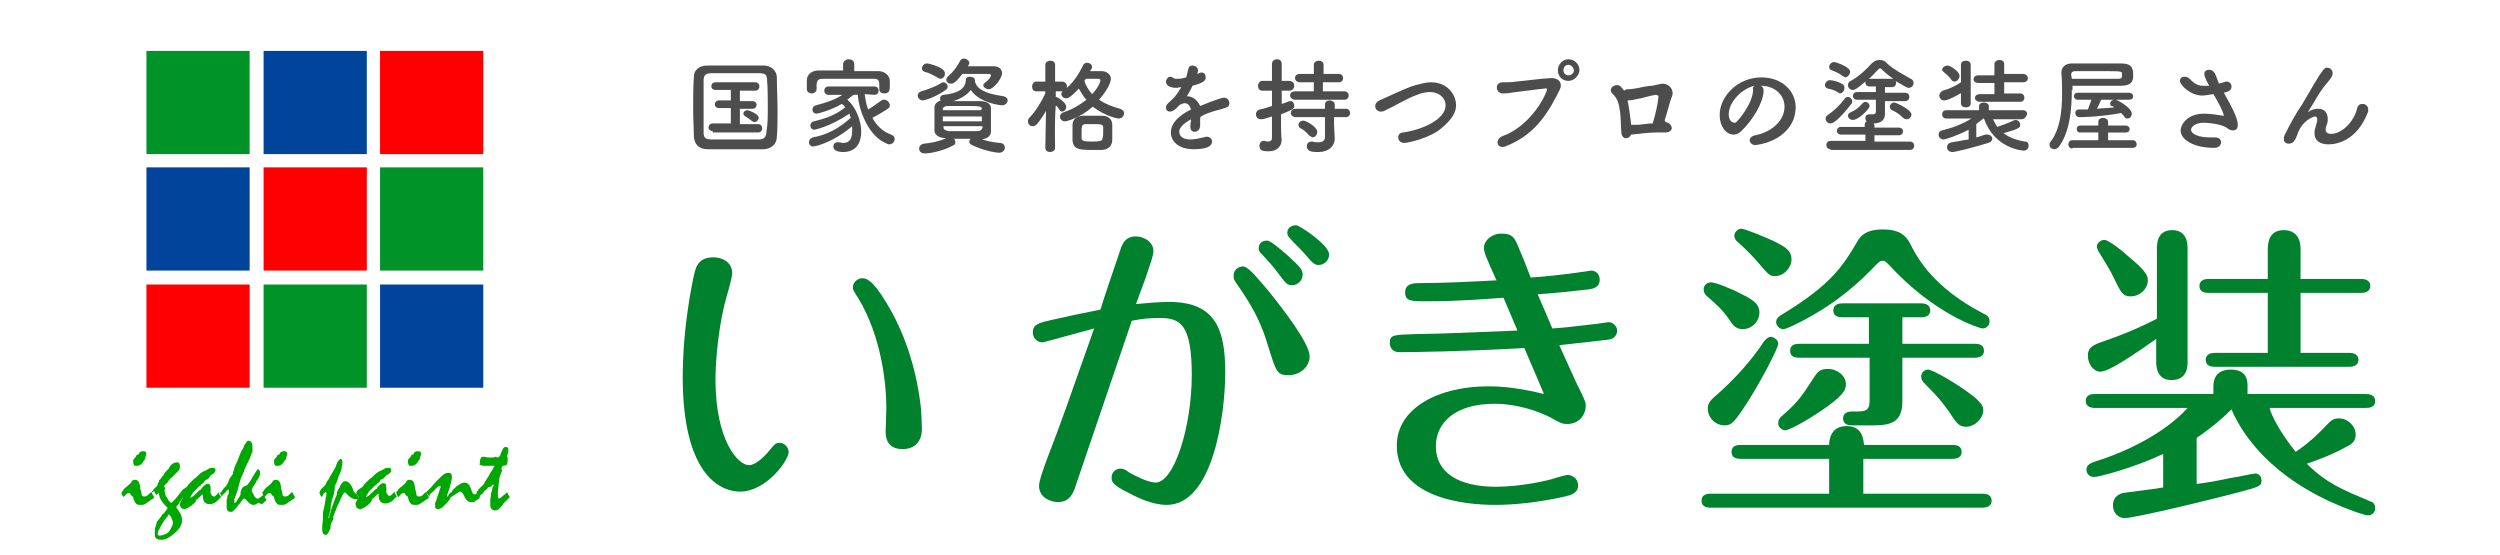
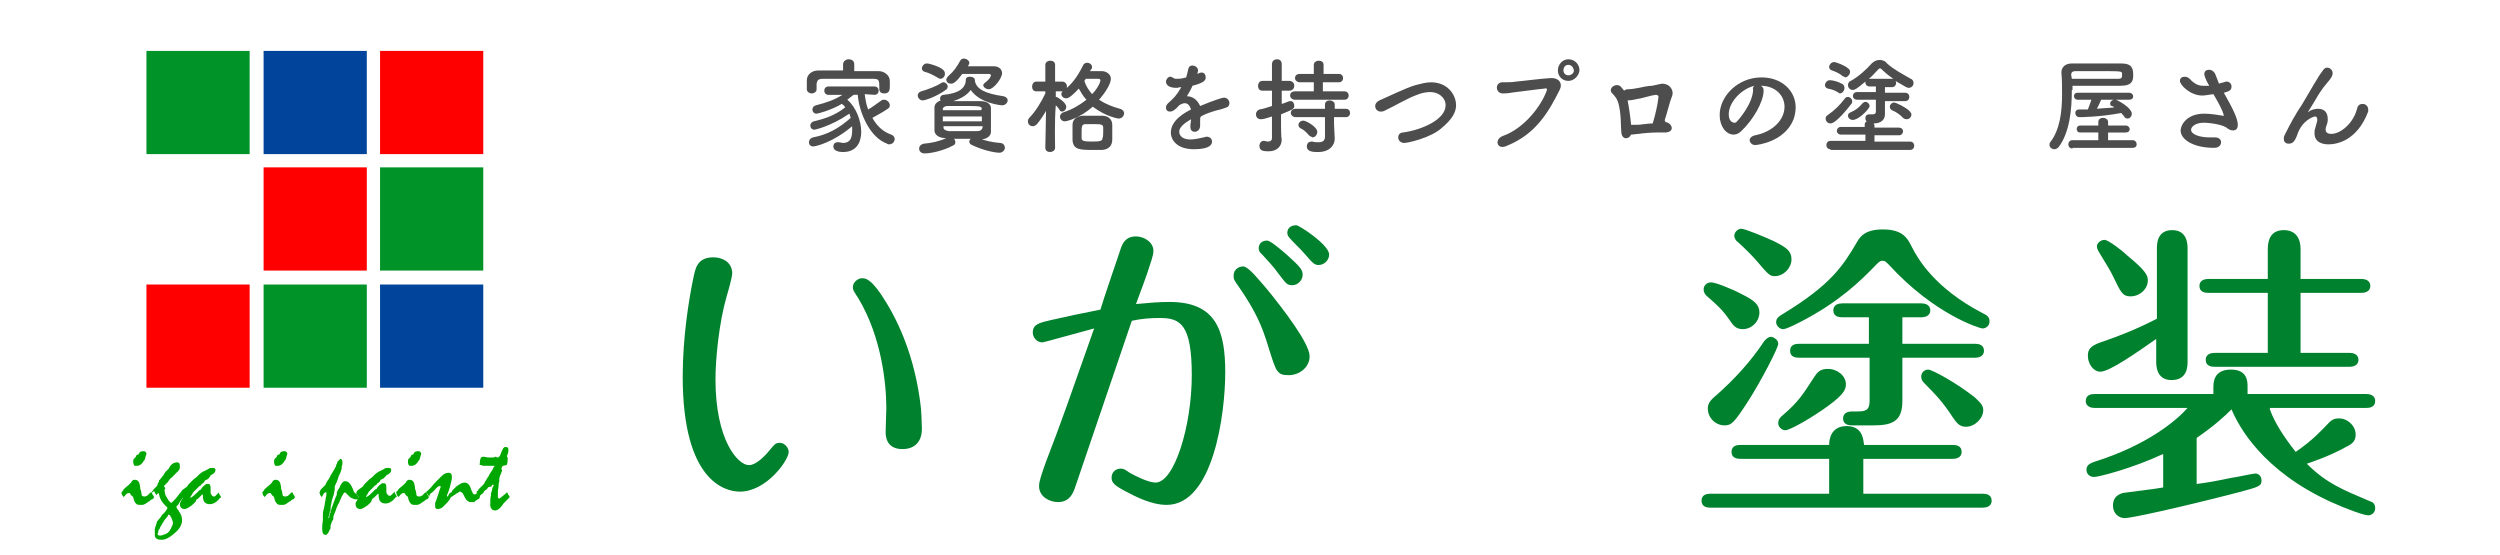
<svg xmlns="http://www.w3.org/2000/svg" id="レイヤー_1" x="0px" y="0px" viewBox="0 0 358.5 79.6" style="enable-background:new 0 0 358.5 79.6;" xml:space="preserve">
  <style type="text/css">	.st0{fill:#009428;}	.st1{fill:#00449B;}	.st2{fill:#FF0000;}	.st3{fill:#00A700;}	.st4{fill:#4D4D4D;}	.st5{fill:#00812D;}</style>
  <g>
    <g>
      <rect x="21" y="7.3" class="st0" width="14.8" height="14.8" />
      <rect x="37.8" y="7.3" class="st1" width="14.8" height="14.8" />
      <rect x="54.5" y="7.3" class="st2" width="14.8" height="14.8" />
-       <rect x="21" y="24" class="st1" width="14.8" height="14.8" />
      <rect x="37.8" y="24" class="st2" width="14.8" height="14.8" />
      <rect x="54.5" y="24" class="st0" width="14.8" height="14.8" />
      <rect x="21" y="40.8" class="st2" width="14.8" height="14.8" />
      <rect x="37.8" y="40.8" class="st0" width="14.8" height="14.8" />
      <rect x="54.5" y="40.8" class="st1" width="14.8" height="14.8" />
    </g>
    <g>
      <g>
        <path class="st3" d="M17.4,70.6C17.5,70.6,17.5,70.6,17.4,70.6l0.1-0.1l0.1-0.1c0,0,0.1-0.1,0.1-0.2c0.1-0.1,0.3-0.3,0.8-0.7    c0.1-0.1,0.2-0.2,0.3-0.3l0.1-0.2c0.1-0.1,0.2-0.2,0.4-0.2c0.5,0,0.7,0.3,0.8,1c0,0.2,0,0.4,0.1,0.5l0.1,0.5v0.1    c0,0.2,0.2,0.3,0.4,0.3c0.2,0,0.4-0.1,0.5-0.2l0.3-0.3c0,0,0.1-0.1,0.2-0.1l0.1,0.1c0,0.1,0.1,0.3,0.2,0.4c0,0.1,0.1,0.1,0.1,0.2    c-0.1,0.2-0.2,0.3-0.3,0.3l-0.2,0.1l-0.2,0.2c0,0-0.1,0-0.2,0.1c-0.4,0.3-0.6,0.4-0.8,0.4h-0.2H20c-0.4,0-0.6-0.2-0.8-0.7    l-0.1-0.4c0-0.1-0.1-0.1-0.2-0.2L18.8,71l-0.2-0.3h-0.1c-0.2,0-0.4,0.1-0.6,0.4l-0.1,0.1c0,0,0,0-0.1,0.1c0-0.1,0-0.1-0.1-0.2    s-0.1-0.2-0.2-0.4C17.5,70.7,17.5,70.6,17.4,70.6z M20.6,64.7c0.2,0,0.3,0.1,0.4,0.3c0,0,0,0.2-0.1,0.4l-0.1,0.4L20.7,66    l-0.1,0.1c-0.1,0.2-0.2,0.3-0.3,0.4l-0.1,0.1c-0.2,0.1-0.4,0.2-0.4,0.2l0,0h-0.2h-0.3c-0.1-0.1-0.2-0.3-0.2-0.6    c0-0.1,0-0.3,0.1-0.4l0.3-0.3v-0.1c0.1-0.1,0.1-0.2,0.2-0.2h0.1l0,0l0.1-0.1C20,64.8,20.2,64.7,20.6,64.7z" />
        <path class="st3" d="M21.7,70.6C21.8,70.6,21.8,70.6,21.7,70.6l0.1-0.1c0,0,0-0.1,0.1-0.1l0.1-0.2l0.2-0.2    c0.1-0.1,0.2-0.2,0.3-0.3l0.2-0.5l0.1-0.1v-0.2c0,0,0.1-0.1,0.2-0.2l0.3-0.4l0.1-0.1l0.3-0.5l0.2-0.2l0.2-0.2l0.1-0.1l0.1-0.2    c0.3-0.5,0.7-0.7,1.1-0.7c0.3,0,0.4,0.2,0.4,0.7c0,0.2-0.1,0.4-0.3,0.6c-0.2,0.2-0.3,0.3-0.3,0.3L25,68.1    c-0.1,0.1-0.2,0.2-0.4,0.4c-0.2,0.1-0.2,0.2-0.3,0.3L24,69.2c-0.1,0.1-0.1,0.1-0.2,0.2c-0.2,0.2-0.3,0.3-0.3,0.3l0.2,0.3    c0,0.1-0.1,0.2-0.1,0.2s0,0.1,0,0.2l0.1,0.5c0,0.1,0.1,0.2,0.2,0.4l0.3,0.5c0.2,0.2,0.3,0.3,0.3,0.3s0.1,0,0.2-0.1    c0,0,0.1-0.1,0.3-0.3c0.1-0.1,0.3-0.3,0.5-0.6l0.4-0.5l0.1,0.1c0,0.1,0.1,0.2,0.2,0.4c0,0.1,0.1,0.1,0.1,0.2    c-0.2,0.2-0.5,0.6-0.7,1c-0.1,0.1-0.1,0.2-0.2,0.2c-0.1,0.1-0.1,0.1-0.1,0.2s0.1,0.2,0.2,0.4c0.1,0.1,0.1,0.1,0.1,0.1l0.1,0.2    l0.2,0.3c0,0,0,0.1,0.1,0.2l0.1,0.5c0,0.1,0,0.1,0,0.1v0.1v0.2c-0.1,0.6-0.4,1.1-1.1,1.7s-1.3,0.9-1.8,0.9c-0.7,0-1-0.2-1-0.7    v-0.5v-0.4l0.1-0.3l0.1-0.3l0.1-0.4l0.5-0.6l0.2-0.3c0-0.1,0.1-0.1,0.2-0.2c0.3-0.3,0.5-0.6,0.6-0.8c0-0.1,0-0.2-0.2-0.3    c-0.6-0.6-0.9-1.1-1-1.7c0-0.1,0-0.1-0.1-0.2l0,0l0,0c0,0-0.1,0.1-0.2,0.2c0,0,0,0-0.1,0.1c0-0.1,0-0.1-0.1-0.2s-0.1-0.2-0.2-0.4    C21.8,70.7,21.8,70.6,21.7,70.6z M24.2,73.8c-0.1,0-0.1,0.1-0.2,0.3c0,0-0.2,0.2-0.5,0.6c0,0.1-0.2,0.3-0.4,0.7    c-0.1,0.1-0.1,0.2-0.2,0.4c-0.1,0.1-0.1,0.2-0.2,0.3v0.2l-0.1,0.2l0,0c0,0.2,0.1,0.3,0.3,0.3c0.1,0,0.3,0,0.5-0.1l0.3-0.1    l0.2-0.1c0.2-0.1,0.4-0.3,0.6-0.7c0.2-0.4,0.3-0.6,0.3-0.8c0-0.2-0.1-0.4-0.2-0.7C24.4,73.9,24.3,73.8,24.2,73.8z" />
        <path class="st3" d="M25.9,70.6l0.1-0.1l0.1-0.2l0.7-0.5c0,0,0.1-0.1,0.2-0.3c0.1-0.1,0.2-0.2,0.2-0.2l0.1-0.1    c0,0,0.1-0.1,0.2-0.2s0.2-0.2,0.3-0.3c0.3-0.2,0.4-0.3,0.5-0.4l0.3-0.3c0.1-0.1,0.3-0.2,0.4-0.3c0.1-0.1,0.2-0.1,0.2-0.1l0.2-0.1    l0.2-0.1l0.2-0.1c0.2-0.2,0.5-0.2,0.7-0.2c0.3,0,0.4,0.1,0.4,0.3c0,0.2-0.1,0.4-0.4,0.6l-0.2,0.1c0,0-0.1,0-0.1,0.1L30,68.5    c0,0-0.1,0.1-0.2,0.2l-0.2,0.1l-0.2,0.1c0,0-0.1,0.1-0.1,0.2c-0.1,0.1-0.2,0.2-0.2,0.2c-0.1,0.1-0.2,0.1-0.2,0.1l-0.1,0.2    c0,0-0.1,0.1-0.2,0.1c-0.1,0.1-0.2,0.2-0.4,0.4c-0.1,0.1-0.2,0.2-0.4,0.4c-0.1,0.1-0.2,0.2-0.2,0.3l-0.2,0.3l-0.1,0.2v0.1l0,0    c0.4-0.2,0.7-0.5,1-0.8c0.2-0.2,0.3-0.3,0.3-0.3l0.2-0.1l0,0l0.2-0.3c0.1-0.1,0.2-0.2,0.3-0.3l0.3-0.2c0.1,0,0.2,0,0.3,0    c0.2,0,0.3,0.2,0.3,0.6v0.6c0,0.1,0,0.2,0.1,0.3c0.1,0.2,0.2,0.3,0.4,0.3c0.1,0,0.1,0,0.2-0.1l0.3-0.3l0.1-0.1c0,0,0,0,0-0.1    l0.1,0.1c0,0.1,0.1,0.3,0.2,0.4c0,0.1,0.1,0.1,0.1,0.2c-0.1,0.1-0.3,0.2-0.4,0.4c-0.4,0.4-0.8,0.6-1.2,0.6c-0.7,0-1-0.4-1-1.1    c0-0.2,0-0.3-0.1-0.3c0,0-0.1,0.1-0.2,0.2s-0.2,0.2-0.3,0.3c-0.1,0.1-0.2,0.2-0.3,0.2L28,72c-0.3,0.3-0.5,0.5-0.7,0.6L27,72.8    c-0.2,0.1-0.4,0.2-0.5,0.2c-0.5,0-0.7-0.3-0.7-0.7c0-0.2,0.1-0.3,0.2-0.5v-0.1l0.2-0.2c0,0,0,0,0-0.1v-0.1c0-0.1,0-0.1-0.1-0.2    C26,71,26,70.9,26,70.8C26,70.7,25.9,70.6,25.9,70.6L25.9,70.6L25.9,70.6z" />
-         <path class="st3" d="M31.7,70.6c0,0,0.1-0.1,0.1-0.2c0.1-0.1,0.2-0.2,0.3-0.4c0.3-0.2,0.5-0.6,0.7-1v-0.1l0.1-0.2l0.1-0.2    l0.1-0.1c0.1-0.1,0.1-0.2,0.2-0.3c0.1-0.1,0.1-0.2,0.1-0.3v-0.1l0.1-0.2l0.1-0.3v-0.1c0,0,0.1-0.2,0.2-0.5c0,0,0.1-0.2,0.2-0.4    l0.2-0.5c0.2-0.6,0.4-0.9,0.4-1c0.1-0.2,0.2-0.3,0.2-0.3L35,64c0-0.1,0.1-0.3,0.3-0.5c0-0.1,0.1-0.1,0.1-0.2    c0.1-0.1,0.2-0.1,0.2-0.1c0.4,0,0.6,0.3,0.6,0.9c0,0.1,0,0.2,0,0.4v0.2c0,0.1,0,0.2-0.1,0.3l-0.2,0.5l-0.1,0.3L35.7,66    c-0.1,0.2-0.2,0.4-0.3,0.6s-0.2,0.4-0.3,0.7C35,67.4,35,67.5,35,67.6l-0.1,0.2c-0.2,0.4-0.4,0.8-0.5,1.3    c-0.1,0.2-0.1,0.4-0.2,0.7c0,0.1-0.1,0.2-0.1,0.4L34,70.5c0,0.1-0.1,0.2-0.1,0.3l-0.1,0.3l-0.2,0.5v0.3V72c0,0.1,0,0.1,0.1,0.1    s0.2-0.1,0.2-0.2l0.2-0.3c0-0.1,0.1-0.2,0.2-0.3c0.1-0.2,0.2-0.3,0.2-0.5v-0.2c0.1-0.5,0.3-0.8,0.6-0.9l0.3-0.1    c0,0,0.2-0.2,0.4-0.5l0.2-0.3c0-0.1,0.1-0.1,0.1-0.2l0.3-0.5c0.3-0.5,0.5-0.8,0.6-0.8c0.2,0,0.3,0.2,0.3,0.6    c0,0.2-0.1,0.4-0.2,0.6L37,68.7l-0.1,0.1c-0.1,0.1-0.2,0.3-0.2,0.4l-0.2,0.3c-0.3,0.4-0.4,0.7-0.4,0.9c0,0,0,0.1,0.1,0.2l0.1,0.2    l0.1,0.2l0.1,0.2c0,0,0.1,0.1,0.2,0.2c0.1,0.1,0.2,0.1,0.3,0.1s0.1,0,0.2-0.1l0.4-0.3c0,0,0.1-0.1,0.2-0.1l0.1,0.1    c0,0.1,0.1,0.3,0.2,0.4c0,0.1,0.1,0.1,0.1,0.2c-0.1,0.1-0.2,0.2-0.2,0.2L37.9,72l-0.3,0.3L37,72.1c-0.2,0.2-0.4,0.3-0.7,0.3    c-0.2,0-0.4-0.1-0.6-0.3c-0.1-0.1-0.3-0.3-0.5-0.5c-0.1-0.1-0.1-0.1-0.2-0.1c-0.1,0-0.2,0.1-0.4,0.4c-0.1,0.1-0.1,0.2-0.2,0.3    c-0.1,0.1-0.2,0.2-0.2,0.2L34,72.7L33.7,73l-0.2,0.2c-0.1,0.2-0.3,0.2-0.4,0.2c-0.4,0-0.6-0.2-0.6-0.7c0-0.2,0-0.3,0-0.4v-0.2    v-0.3v-0.1c0-0.1,0.1-0.2,0.1-0.3v-0.1c0-0.1,0-0.2,0.1-0.3l0.1-0.2c0-0.1,0-0.2,0-0.3v-0.1v-0.1c0-0.1,0-0.1-0.1-0.1    c0,0-0.1,0.1-0.2,0.2c-0.1,0.1-0.2,0.3-0.5,0.5L31.9,71v0.1c0,0,0,0.1-0.1,0.1c0-0.1,0-0.1-0.1-0.2s-0.1-0.2-0.2-0.4    C31.7,70.7,31.7,70.6,31.7,70.6z" />
        <path class="st3" d="M37.6,70.6C37.6,70.6,37.7,70.6,37.6,70.6L37.6,70.6l0.2-0.2c0,0,0.1-0.1,0.1-0.2c0.1-0.1,0.3-0.3,0.8-0.7    c0.1-0.1,0.2-0.2,0.3-0.3l0.1-0.2c0.1-0.1,0.2-0.2,0.4-0.2c0.5,0,0.7,0.3,0.8,1c0,0.2,0,0.4,0.1,0.5l0.1,0.5v0.1    c0,0.2,0.2,0.3,0.4,0.3s0.4-0.1,0.5-0.2l0.3-0.3c0,0,0.1-0.1,0.2-0.1l0.1,0.1c0,0.1,0.1,0.3,0.2,0.4c0,0.1,0.1,0.1,0.1,0.2    c-0.1,0.2-0.2,0.3-0.3,0.3l-0.2,0.1l-0.2,0.2c0,0-0.1,0-0.2,0.1c-0.4,0.3-0.6,0.4-0.8,0.4h-0.2h-0.2c-0.4,0-0.6-0.2-0.8-0.7    l-0.1-0.4c0-0.1-0.1-0.1-0.2-0.2L39,71l-0.2-0.3h-0.1c-0.2,0-0.4,0.1-0.6,0.4L38,71.2c0,0,0,0-0.1,0.1c0-0.1,0-0.1-0.1-0.2    S37.7,70.9,37.6,70.6C37.7,70.7,37.7,70.6,37.6,70.6z M40.8,64.7c0.2,0,0.3,0.1,0.4,0.3c0,0,0,0.2-0.1,0.4L41,65.8L40.9,66    l-0.1,0.1c-0.1,0.2-0.2,0.3-0.3,0.4l-0.1,0.1c-0.2,0.1-0.4,0.2-0.4,0.2l0,0h-0.2h-0.3c-0.1-0.1-0.2-0.3-0.2-0.6    c0-0.1,0-0.3,0.1-0.4l0.3-0.3v-0.1c0.1-0.1,0.1-0.2,0.2-0.2H40l0,0l0.1-0.1C40.2,64.8,40.4,64.7,40.8,64.7z" />
        <path class="st3" d="M45.8,70.6c0.1-0.1,0.1-0.1,0.1-0.2l0.1-0.2l0.2-0.2l0.3-0.3l0.2-0.2l0,0v-0.1c0,0,0.1-0.1,0.1-0.2    c0.1-0.2,0.4-0.5,0.6-1l0.3-0.5c0.2-0.3,0.3-0.5,0.4-0.7c0.1-0.1,0.1-0.2,0.1-0.3l0.1-0.2l0.1-0.3l0.2-0.2    c0.1-0.1,0.2-0.2,0.2-0.2c0.2,0,0.3,0.2,0.3,0.5c0,0.2,0,0.4-0.1,0.6l0,0.3l-0.2,0.6l-0.2,0.4c0,0.1-0.1,0.2-0.1,0.3    c-0.1,0.4-0.2,0.6-0.2,0.6l-0.2,0.4L48,69.8v0.4l-0.1,0.5c0,0,0,0.2-0.1,0.4c-0.1,0.2-0.1,0.4-0.2,0.6l-0.1,0.6    c-0.1,0.3-0.1,0.6-0.1,0.8c-0.1,0.2-0.1,0.3-0.1,0.3l-0.1,0.5l-0.1,0.3l0,0c0,0,0,0,0,0.1c0,0,0.1,0,0.1-0.1    c0.1-0.3,0.1-0.5,0.1-0.5c0-0.1,0.1-0.2,0.1-0.2v-0.1v-0.1c0,0,0-0.1,0.1-0.2c0-0.1,0.1-0.4,0.3-0.9l0.3-0.8c0,0,0-0.1,0.1-0.2    c0.1-0.2,0.1-0.3,0.1-0.4v-0.2l0.1-0.2l0.1-0.2c0,0,0-0.1,0.1-0.1c0-0.1,0.1-0.2,0.1-0.2c0.1-0.2,0.1-0.3,0.1-0.3l0.1-0.1    l0.1-0.2l0.1-0.1c0.2-0.2,0.3-0.2,0.4-0.2c0.5,0,0.9,0.5,1.2,1.4c0.1,0.2,0.2,0.4,0.4,0.4l0.1,0.1c0,0.1,0.1,0.2,0.2,0.4    c0,0.1,0.1,0.1,0.1,0.2c-0.1,0.1-0.2,0.1-0.3,0.1h-0.1h-0.2l-0.3-0.1l-0.2-0.1c-0.1,0-0.3-0.2-0.5-0.4c-0.2-0.2-0.3-0.3-0.4-0.4    l0,0l-0.2,0.1c-0.2,0.3-0.4,0.7-0.6,1.2c-0.1,0.3-0.2,0.4-0.2,0.4l-0.1,0.2L48.2,73c0,0,0,0.1-0.1,0.3l-0.2,0.5    c-0.1,0.2-0.1,0.3-0.1,0.4v0.2c0,0.1-0.1,0.2-0.2,0.4c-0.1,0.3-0.2,0.5-0.2,0.6v0.3c0,0.1-0.1,0.3-0.2,0.4v0.1    c-0.2,0.3-0.3,0.5-0.5,0.5c-0.3,0-0.5-0.2-0.5-0.9c0-0.3,0-0.6,0.1-1.1c0-0.2,0-0.4,0-0.6v-0.2c0-0.2,0-0.5,0.1-0.8l0.1-0.4    l0.1-0.6l0.1-0.6c0-0.2,0.1-0.3,0.1-0.5c0-0.1,0-0.2,0-0.2v-0.1v-0.1h-0.1c-0.1,0-0.2,0.1-0.3,0.2L46.3,71l-0.1,0.2l-0.1,0.1    c0-0.1,0-0.1-0.1-0.2S45.9,70.9,45.8,70.6C45.8,70.7,45.8,70.6,45.8,70.6z" />
        <path class="st3" d="M51.1,70.6L51.1,70.6l0.2-0.3l0.7-0.5c0,0,0.1-0.1,0.2-0.3c0.1-0.1,0.2-0.2,0.2-0.2l0.1-0.1    c0,0,0.1-0.1,0.2-0.2c0.1-0.1,0.2-0.2,0.3-0.3c0.3-0.2,0.4-0.3,0.5-0.4l0.3-0.3c0.1-0.1,0.3-0.2,0.4-0.3c0.1-0.1,0.2-0.1,0.2-0.1    l0.2-0.1l0.2-0.1l0.2-0.1c0.2-0.2,0.5-0.2,0.7-0.2c0.3,0,0.4,0.1,0.4,0.3c0,0.2-0.1,0.4-0.4,0.6l-0.2,0.1c0,0-0.1,0-0.1,0.1    l-0.2,0.2c0,0-0.1,0.1-0.2,0.2l-0.2,0.1l-0.2,0.1c0,0-0.1,0.1-0.1,0.2c-0.1,0.1-0.2,0.2-0.2,0.2c-0.1,0.1-0.2,0.1-0.2,0.1    L54,69.5c0,0-0.1,0.1-0.2,0.1c-0.1,0.1-0.2,0.2-0.4,0.4c-0.1,0.1-0.2,0.2-0.4,0.4c-0.1,0.1-0.2,0.2-0.2,0.3L52.6,71l-0.1,0.2v0.1    l0,0c0.4-0.2,0.7-0.5,1-0.8c0.2-0.2,0.3-0.3,0.3-0.3l0.2-0.1l0,0l0.2-0.3c0.1-0.1,0.2-0.2,0.3-0.3l0.3-0.2c0.1,0,0.2,0,0.3,0    c0.2,0,0.3,0.2,0.3,0.6v0.6c0,0.1,0,0.2,0.1,0.3c0.1,0.2,0.2,0.3,0.4,0.3c0.1,0,0.1,0,0.2-0.1l0.3-0.3l0.1-0.1c0,0,0,0,0-0.1    l0.1,0.1c0,0.1,0.1,0.3,0.2,0.4c0,0.1,0.1,0.1,0.1,0.2c-0.1,0.1-0.3,0.2-0.4,0.4c-0.4,0.4-0.8,0.6-1.2,0.6c-0.7,0-1-0.4-1-1.1    c0-0.2,0-0.3-0.1-0.3c0,0-0.1,0.1-0.2,0.2c-0.1,0.1-0.2,0.2-0.3,0.3c-0.1,0.1-0.2,0.2-0.3,0.2L53.2,72c-0.3,0.3-0.5,0.5-0.7,0.6    l-0.3,0.2C52,72.9,51.8,73,51.7,73c-0.5,0-0.7-0.3-0.7-0.7c0-0.2,0-0.3,0.2-0.5v-0.1l0.2-0.2c0,0,0,0,0-0.1v-0.1    c0-0.1,0-0.1-0.1-0.2s-0.1-0.2-0.2-0.4C51.1,70.7,51.1,70.6,51.1,70.6L51.1,70.6L51.1,70.6z" />
        <path class="st3" d="M56.8,70.6C56.9,70.6,56.9,70.6,56.8,70.6L56.8,70.6c0.1-0.1,0.1-0.2,0.2-0.2c0,0,0.1-0.1,0.1-0.2    c0.1-0.1,0.3-0.3,0.8-0.7c0.1-0.1,0.2-0.2,0.3-0.3l0.1-0.2c0.1-0.1,0.2-0.2,0.4-0.2c0.5,0,0.7,0.3,0.8,1c0,0.2,0,0.4,0.1,0.5    l0.1,0.5v0.1c0,0.2,0.2,0.3,0.4,0.3s0.4-0.1,0.5-0.2l0.3-0.3c0,0,0.1-0.1,0.2-0.1l0.1,0.1c0,0.1,0.1,0.3,0.2,0.4    c0,0.1,0.1,0.1,0.1,0.2c-0.1,0.2-0.2,0.3-0.3,0.3L61,71.7l-0.2,0.2c0,0-0.1,0-0.2,0.1c-0.4,0.3-0.6,0.4-0.8,0.4h-0.2h-0.2    c-0.4,0-0.6-0.2-0.8-0.7l-0.1-0.4c0-0.1-0.1-0.1-0.2-0.2L58.2,71L58,70.7c0,0,0,0-0.1,0c-0.2,0-0.4,0.1-0.6,0.4l-0.1,0.1    c0,0,0,0-0.1,0.1c0-0.1,0-0.1-0.1-0.2S56.9,70.9,56.8,70.6C56.9,70.7,56.9,70.6,56.8,70.6z M60,64.7c0.2,0,0.3,0.1,0.4,0.3    c0,0,0,0.2-0.1,0.4l-0.1,0.4L60.1,66L60,66.1c-0.1,0.2-0.2,0.3-0.3,0.4l-0.1,0.1c-0.2,0.1-0.4,0.2-0.4,0.2l0,0H59h-0.3    c-0.1-0.1-0.2-0.3-0.2-0.6c0-0.1,0-0.3,0.1-0.4l0.3-0.3v-0.1c0.1-0.1,0.1-0.2,0.2-0.2h0.1l0,0l0.1-0.1    C59.4,64.8,59.6,64.7,60,64.7z" />
        <path class="st3" d="M61.1,70.6C61.2,70.6,61.2,70.6,61.1,70.6L61.1,70.6c0.1-0.1,0.1-0.2,0.2-0.2l0.3-0.3c0,0,0.1-0.1,0.2-0.2    c0.3-0.4,0.6-0.7,0.8-0.9c0.2-0.2,0.3-0.3,0.3-0.3l0.1-0.1l0.1-0.1l0.2-0.2c0.3-0.3,0.6-0.5,1-0.5c0.4,0,0.5,0.2,0.5,0.7    c0,0.2-0.1,0.6-0.2,1l-0.1,0.4l-0.2,0.6c0,0.1-0.1,0.2-0.1,0.3c-0.1,0.1-0.1,0.2-0.1,0.3c0,0.1,0,0.1,0.1,0.1c0,0,0.1,0,0.1-0.2    c0.1-0.2,0.2-0.3,0.4-0.4c0.1,0,0.1-0.1,0.1-0.1l0.1-0.2c0-0.1,0.1-0.1,0.1-0.1l0.2-0.2c0,0,0.1-0.1,0.2-0.2    c0.5-0.4,0.9-0.6,1.2-0.6c0.5,0,0.8,0.4,1,1.1l0.1,0.2c0.1,0.3,0.2,0.4,0.4,0.4c0.1,0,0.2-0.1,0.3-0.2l0.1,0.1    c0,0.1,0.1,0.2,0.2,0.4c0,0.1,0.1,0.1,0.1,0.2c-0.1,0.1-0.2,0.2-0.3,0.2l-0.1,0.1l-0.2,0.1L68,72c-0.2,0-0.4,0-0.5,0    c-0.3,0-0.6-0.2-0.8-0.6L66.5,71c0,0-0.1-0.1-0.1-0.2l-0.2-0.2L66,70.5c0,0,0,0-0.1,0c0,0-0.1,0.1-0.3,0.2l-0.2,0.1    c-0.1,0.1-0.2,0.2-0.3,0.2c-0.1,0.1-0.2,0.2-0.3,0.2c-0.1,0.1-0.2,0.1-0.2,0.2l-0.1,0.2L64.2,72L64,72.2l-0.3,0.3l-0.3,0.3    C63.2,72.9,63,73,62.8,73s-0.4-0.1-0.4-0.3v-0.2v-0.2c0,0,0-0.1,0-0.2l0.1-0.2l0.1-0.3l0.1-0.3l0.2-0.6l0.1-0.3    c0,0,0-0.1,0.1-0.3c0-0.1,0.1-0.2,0.1-0.3c0-0.1-0.1-0.1-0.2-0.1c-0.1,0-0.4,0.2-0.7,0.6c-0.1,0.1-0.2,0.2-0.3,0.3    c-0.2,0.1-0.4,0.3-0.4,0.4v0.1c0,0,0,0.1-0.1,0.1c0-0.1,0-0.1-0.1-0.2S61.3,70.8,61.1,70.6C61.2,70.7,61.2,70.6,61.1,70.6z" />
        <path class="st3" d="M68.3,70.6L68.3,70.6L68.3,70.6c0.1-0.1,0.1-0.2,0.2-0.2c0,0,0.1-0.1,0.1-0.2l0.5-0.5    c0.1-0.1,0.2-0.2,0.3-0.3l0.2-0.4l0.2-0.3l0.1-0.2l0.1-0.1l0.2-0.4l0.2-0.3l0.2-0.3l0.1-0.2l0.1-0.2c0-0.1,0.1-0.1,0.1-0.1    c0-0.1,0-0.1-0.1-0.1h-0.2c0,0,0,0-0.1,0h-0.1h-0.1H70h-0.2h-0.2h-0.2h-0.2l-0.1-0.1H69c-0.2,0-0.3-0.1-0.2-0.2    c0-0.7,0.2-1,0.4-1c0.2,0,0.4,0,0.7,0.1l0,0h0.2h0.2h0.3h0.1c0.1,0,0.2,0,0.3-0.1c0.1,0,0.1,0,0.1,0l0.2,0.1h0.1    c0.1,0,0.3-0.2,0.4-0.5c0-0.1,0.1-0.2,0.1-0.3l0.2-0.4c0.1-0.2,0.2-0.3,0.4-0.3c0.3,0,0.4,0.1,0.4,0.4c0,0.2,0,0.4-0.1,0.6    c0,0.1-0.1,0.2-0.1,0.3c0,0,0,0,0,0.1l0.1,0.1c0,0,0,0.1,0,0.2c0,0.6-0.1,0.9-0.2,0.9l-0.5,0.1c0,0,0,0.1-0.1,0.1l-0.1,0.3    l0.1,0.3c0,0,0,0.1-0.1,0.2c0,0.1,0,0.1,0,0.1L71.8,68c0,0,0,0.1-0.1,0.2c0,0.2-0.1,0.3-0.1,0.4l0,0.4c0,0.1-0.1,0.3-0.1,0.5v0.2    l-0.1,0.7c0,0.1,0,0.2,0,0.2V71c0,0.1,0,0.1,0,0.2s0,0.1,0,0.1c0,0.1,0.1,0.2,0.2,0.2c0,0,0.2-0.1,0.4-0.3    c0.2-0.2,0.4-0.3,0.5-0.4l0.1-0.1c0,0,0,0,0.1-0.1l0.1,0.1c0,0.1,0.1,0.3,0.2,0.4c0,0.1,0.1,0.1,0.1,0.2    c-0.2,0.2-0.4,0.4-0.5,0.5s-0.1,0.1-0.1,0.1l-0.3,0.3L72,72.5c-0.4,0.5-0.7,0.7-1,0.7c-0.4,0-0.7-0.3-0.7-0.8c0-0.6,0-1,0.1-1.3    V71v-0.2c0,0,0-0.1,0.1-0.3c0-0.1,0.1-0.3,0.1-0.4s0-0.1,0-0.1l0.2-0.4l0,0c0,0,0-0.1-0.1-0.1h-0.1l-0.1,0.2c0,0,0,0-0.1,0.1    c-0.4,0-0.4,0.1-0.5,0.2l0,0c0,0.1-0.1,0.2-0.3,0.3c-0.1,0.1-0.2,0.1-0.2,0.2l-0.1,0.2L68.9,71l-0.1,0.2c0,0,0,0.1-0.1,0.1    c0-0.1,0-0.1-0.1-0.2s-0.1-0.2-0.2-0.4C68.4,70.7,68.4,70.6,68.3,70.6z" />
      </g>
    </g>
  </g>
  <g>
-     <path class="st4" d="M109.6,21.4c-1.3,0-2.7,0-4,0c-1.4,0-2.7,0-4.1,0c-1.3,0-1.9-0.7-2-1.8c0-1.1-0.1-2.4-0.1-3.8  c0-1.7,0-3.4,0.1-4.8c0-0.9,0.7-1.6,1.9-1.6c1.3,0,2.6,0,4,0c1.4,0,2.8,0,4.2,0c0.9,0,1.8,0.7,1.8,1.7c0,1.5,0.1,3.2,0.1,4.8  c0,1.3,0,2.6-0.1,3.7C111.4,20.6,110.7,21.3,109.6,21.4 M110.1,15.4c0-1.3,0-2.7-0.1-3.9c0-0.8-0.3-1-1.1-1c-1.1,0-2.3,0-3.5,0  c-1.2,0-2.4,0-3.4,0c-0.8,0-1.1,0.3-1.1,1c0,1.2,0,2.5,0,3.8c0,1.3,0,2.5,0,3.7c0,0.8,0.3,1,1.2,1c1,0,2.1,0,3.2,0  c1.1,0,2.3,0,3.5,0c0.8,0,1.1-0.4,1.1-1.1C110.1,17.9,110.1,16.7,110.1,15.4 M102.2,18.8c-0.4,0-0.6-0.3-0.6-0.5  c0-0.3,0.2-0.6,0.6-0.6h2.6v-2.2l-1.7,0h0c-0.4,0-0.6-0.3-0.6-0.5c0-0.3,0.2-0.6,0.6-0.6l1.7,0v-1.5h-2.2c-0.4,0-0.6-0.3-0.6-0.5  c0-0.3,0.2-0.6,0.6-0.6h5.7c0.4,0,0.6,0.3,0.6,0.6c0,0.3-0.2,0.6-0.6,0.6h-2.2v1.5l1.8,0c0.4,0,0.6,0.3,0.6,0.5  c0,0.3-0.2,0.6-0.6,0.6l-1.8,0v2.2h2.6c0.4,0,0.6,0.3,0.6,0.6c0,0.3-0.2,0.6-0.6,0.6H102.2z M107.9,17.4c-0.4-0.3-0.8-0.6-1-0.7  c-0.2-0.1-0.3-0.3-0.3-0.4c0-0.3,0.3-0.5,0.6-0.5c0.1,0,1.6,0.5,1.6,1.1c0,0.3-0.3,0.6-0.6,0.6C108.2,17.5,108,17.5,107.9,17.4" />
    <path class="st4" d="M124,13.5c0.1,0.7,0.2,1.5,0.5,2.2c0.7-0.4,1.3-0.9,1.9-1.3c0.1-0.1,0.3-0.1,0.4-0.1c0.4,0,0.8,0.4,0.8,0.8  c0,0.2-0.1,0.4-0.3,0.5c-0.7,0.5-1.5,0.9-2.2,1.3c0.6,1.1,1.5,2,2.7,2.4c0.3,0.1,0.5,0.4,0.5,0.6c0,0.4-0.3,0.8-0.8,0.8  c-0.1,0-0.2,0-0.3-0.1c-2.5-0.9-4-4.5-4.2-7h-0.6c-0.3,0.2-0.6,0.5-0.9,0.7c1.3,1.1,2,3.1,2,4.6c0,1.4-0.6,2.9-2.6,2.9  c-0.9,0-1.4-0.3-1.4-0.8c0-0.3,0.2-0.6,0.6-0.6c0.1,0,0.1,0,0.2,0c0.2,0,0.4,0.1,0.6,0.1c1,0,1.3-0.7,1.3-1.8c0-0.2,0-0.4,0-0.6  c-2.7,2.3-5.2,2.9-5.6,2.9c-0.4,0-0.6-0.3-0.6-0.6c0-0.3,0.2-0.6,0.6-0.7c2.1-0.4,3.7-1.3,5.4-2.8c-0.1-0.2-0.1-0.4-0.2-0.6  c-2.8,1.9-5,2.3-5,2.3c-0.4,0-0.6-0.3-0.6-0.6c0-0.3,0.2-0.5,0.5-0.6c1.7-0.4,3.1-0.9,4.5-2c-0.1-0.2-0.3-0.4-0.5-0.5  c-1.5,0.9-3.4,1.4-3.6,1.4c-0.4,0-0.6-0.3-0.6-0.6c0-0.3,0.2-0.5,0.5-0.6c1.6-0.4,2.7-0.8,3.8-1.5l-2,0h0c-0.4,0-0.6-0.3-0.6-0.6  c0-0.3,0.2-0.6,0.6-0.6h6.6c0.4,0,0.6,0.3,0.6,0.6c0,0.3-0.2,0.6-0.6,0.6h0L124,13.5z M122.5,10.2c1.2,0,2.4,0,3.5,0  c0.8,0,1.6,0.6,1.6,1.4c0,0.2,0,0.5,0,0.7c0,0.5,0,1.1-0.8,1.1c-0.4,0-0.7-0.2-0.7-0.6v0c0-1.3,0-1.5-0.9-1.5c-1.2,0-2.6,0-4,0  c-1.1,0-2.2,0-3.1,0c-0.8,0-0.9,0.2-1,0.7v0.8v0c0,0.4-0.4,0.6-0.7,0.6s-0.7-0.2-0.7-0.6c0-0.2,0-0.4,0-0.6c0-0.2,0-0.4,0-0.7  c0-0.7,0.6-1.4,1.7-1.4c1.1,0,2.3,0,3.5,0l0-0.9v0c0-0.4,0.4-0.7,0.8-0.7s0.8,0.2,0.8,0.7v0L122.5,10.2z" />
    <path class="st4" d="M132.3,14.4c-0.4,0-0.7-0.4-0.7-0.7c0-0.3,0.2-0.5,0.5-0.6c1-0.3,2.1-0.7,2.9-1.2c0.1-0.1,0.2-0.1,0.3-0.1  c0.3,0,0.6,0.3,0.6,0.6c0,0.2-0.1,0.4-0.3,0.5C134.4,13.8,132.7,14.4,132.3,14.4 M140.3,19.8c1,0.4,2,0.6,3.1,0.7  c0.5,0,0.7,0.4,0.7,0.7c0,0.3-0.3,0.7-0.8,0.7c-0.7,0-2.5-0.4-3.9-1.1c-0.3-0.1-0.4-0.3-0.4-0.5c0-0.2,0.1-0.3,0.2-0.4h-1.6h-0.8  c0.1,0.1,0.2,0.3,0.2,0.5c0,0.2-0.1,0.4-0.4,0.5c-1.3,0.7-3.1,1.1-4,1.1c-0.5,0-0.8-0.3-0.8-0.7c0-0.3,0.2-0.6,0.7-0.7  c1.1-0.1,2.1-0.3,3.2-0.8h-0.1c-1,0-1.6-0.5-1.6-1.1c0-0.5,0-1.1,0-1.6c0-0.6,0-1.2,0-1.7c0-0.4,0.3-0.8,0.9-1  c-0.1-0.1-0.1-0.2-0.1-0.3c0-0.2,0.2-0.5,0.5-0.5c2.1-0.2,3.2-0.9,3.2-2.2c0-0.3,0.3-0.4,0.6-0.4c0.4,0,0.7,0.2,0.7,0.5v0.1l0,0  c0.2,1.1,1.3,1.8,4.1,2.2c0.4,0.1,0.6,0.3,0.6,0.6c0,0.3-0.3,0.7-0.8,0.7c-0.2,0-3.2-0.3-4.5-2.2c-0.5,0.7-1.3,1.2-2.5,1.6  c0.5,0,1,0,1.6,0c0.8,0,1.5,0,2.3,0c0.9,0,1.5,0.4,1.5,1c0,0.6,0,1.1,0,1.7c0,0.5,0,1.1,0,1.7c0,0.6-0.6,1.1-1.6,1.1H140.3z   M134.4,11.1c-0.5-0.3-1.3-0.7-1.8-0.8c-0.3-0.1-0.4-0.3-0.4-0.5c0-0.3,0.3-0.7,0.7-0.7c0.4,0,1.7,0.4,2.2,0.8  c0.3,0.2,0.4,0.4,0.4,0.7c0,0.4-0.3,0.7-0.7,0.7C134.7,11.3,134.6,11.2,134.4,11.1 M140.8,16.7h-5.6v0.7h5.6V16.7z M140.8,15.7  c0-0.5-0.2-0.5-2.8-0.5c-0.7,0-1.4,0-2.1,0c-0.4,0-0.7,0.2-0.7,0.4v0.2h5.5V15.7z M140.8,18.1h-5.5v0.2c0,0.3,0.3,0.4,0.7,0.5  c0.7,0,1.4,0,2.1,0c0.7,0,1.4,0,2.1,0c0.4,0,0.6-0.2,0.7-0.5V18.1z M138.8,9.5c0.9,0,1.9,0,2.7,0c0.4,0,0.7,0,1,0  c0.8,0,1.2,0.5,1.2,1c0,0.7-1.2,2.3-1.9,2.3c-0.4,0-0.8-0.3-0.8-0.6c0-0.1,0.1-0.2,0.2-0.3c0.8-0.6,0.9-1,0.9-1.1  c0-0.1-0.1-0.2-0.3-0.2c-0.3,0-1,0-1.7,0c-0.7,0-1.5,0-2.1,0c-0.9,1.2-1.3,1.4-1.6,1.4c-0.4,0-0.7-0.2-0.7-0.6  c0-0.1,0.1-0.3,0.3-0.5c0.8-0.7,1.2-1.3,1.7-2.2c0.1-0.2,0.3-0.3,0.5-0.3c0.4,0,0.8,0.3,0.8,0.6c0,0.1,0,0.2-0.1,0.3L138.8,9.5z" />
    <path class="st4" d="M151.3,21.2c0,0.4-0.4,0.6-0.7,0.6c-0.4,0-0.7-0.2-0.7-0.6v0l0.1-5.3c-0.4,0.7-0.8,1.3-1.3,1.9  c-0.2,0.2-0.4,0.3-0.6,0.3c-0.4,0-0.7-0.3-0.7-0.7c0-0.2,0.1-0.4,0.2-0.5c0.8-0.8,1.7-2.2,2.3-3.5v-0.3l-1.3,0h0  c-0.4,0-0.6-0.3-0.6-0.7c0-0.3,0.2-0.7,0.6-0.7h1.3l0-2.4v0c0-0.4,0.4-0.6,0.7-0.6c0.4,0,0.7,0.2,0.7,0.6v0c0,0,0,1.1,0,2.4h1  c0.4,0,0.7,0.3,0.7,0.7c0,0.3-0.2,0.7-0.6,0.7h0l-1,0c0,0.3,0,0.6,0,0.8c0,0,0.1,0,0.1,0c0.1,0,1.4,0.8,1.4,1.4  c0,0.4-0.3,0.7-0.6,0.7c-0.2,0-0.3-0.1-0.4-0.3c-0.1-0.2-0.3-0.4-0.5-0.6C151.2,17.3,151.3,21.2,151.3,21.2L151.3,21.2z   M152.7,17.4c-0.4,0-0.7-0.3-0.7-0.7c0-0.2,0.2-0.5,0.5-0.6c1.3-0.4,2.4-1.1,3.3-1.8c-0.5-0.5-0.8-1.1-1.1-1.6  c-1.2,1.3-1.6,1.4-1.8,1.4c-0.4,0-0.7-0.3-0.7-0.6c0-0.2,0.1-0.4,0.3-0.5c1.2-0.9,2-2,2.8-3.6c0.1-0.3,0.4-0.4,0.6-0.4  c0.4,0,0.7,0.3,0.7,0.6c0,0.1,0,0.2-0.1,0.3c-0.1,0.1-0.1,0.2-0.2,0.3c0.5,0,1.1,0,1.7,0c0.6,0,1.3,0.4,1.3,1.1c0,0.7-0.8,2-1.7,3  c0.9,0.6,1.9,1,3,1.3c0.4,0.1,0.6,0.4,0.6,0.6c0,0.4-0.3,0.8-0.8,0.8c0,0-1.7-0.2-3.7-1.7C154.9,16.9,153,17.4,152.7,17.4   M158.1,21.5c-0.3,0-0.8,0-1.3,0c-1.9,0-2.9,0-3-1.4c0-0.3,0-0.6,0-1c0-0.4,0-0.9,0-1.2c0-0.8,0.6-1.2,1.4-1.3c0.4,0,1,0,1.5,0  c0.6,0,1.1,0,1.4,0c0.8,0,1.4,0.5,1.4,1.3c0,0.4,0,0.8,0,1.3c0,0.3,0,0.5,0,0.8C159.5,20.9,159,21.4,158.1,21.5 M158.2,18.9  c0-0.2,0-0.4,0-0.6c0-0.5-0.4-0.5-1.5-0.5c-0.4,0-0.8,0-1,0c-0.6,0-0.6,0.3-0.6,1.4c0,0.2,0,0.4,0,0.6c0,0.4,0.3,0.5,1.5,0.5  c1.2,0,1.5-0.1,1.5-0.5C158.2,19.6,158.2,19.3,158.2,18.9 M155.7,11.3c-0.1,0.1-0.1,0.2-0.2,0.3c0.2,0.7,0.6,1.3,1.1,1.9  c0.8-0.8,1.2-1.7,1.2-2c0-0.1-0.1-0.2-0.3-0.2H155.7z" />
    <path class="st4" d="M172.1,17.2c0,0.3,0,0.5,0,0.8c0,0.6-0.4,0.9-0.8,0.9c-0.3,0-0.6-0.2-0.6-0.7v-0.1c0-0.4,0.1-0.7,0.1-1  c-0.3,0.2-1.7,0.9-1.7,1.8c0,0.2,0.1,1.1,1.6,1.1c0.7,0,1.4-0.2,1.9-0.3c0.1,0,0.3-0.1,0.4-0.1c0.5,0,0.8,0.3,0.8,0.7  c0,0.3-0.1,1.1-2.6,1.1c-2.4,0-3.3-1.3-3.3-2.4c0-1.8,2.1-2.9,2.9-3.3c-0.2-0.6-0.5-0.9-0.9-0.9c-0.2,0-0.5,0.1-0.8,0.3  c-0.6,0.7-1,0.9-1.3,0.9c-0.4,0-0.6-0.2-0.6-0.6c0-0.2,0.1-0.4,0.3-0.6c0.8-0.7,1.2-1.1,1.9-2.3c-0.3,0-0.5,0.1-0.7,0.1  c-1.5,0-1.5-0.8-1.5-0.9c0-0.3,0.3-0.7,0.6-0.7c0.2,0,0.3,0.1,0.5,0.2c0.1,0.1,0.3,0.1,0.6,0.1c0.1,0,0.5,0,1.2-0.2  c0.1-0.4,0.2-0.7,0.3-1.2c0.1-0.4,0.3-0.5,0.6-0.5c0.4,0,0.8,0.3,0.8,0.7c0,0.2-0.1,0.4-0.1,0.5c0.4-0.2,0.5-0.2,0.6-0.2  c0.4,0,0.6,0.3,0.6,0.7c0,0.5-0.4,0.8-1.9,1.2c-0.2,0.5-0.5,1-0.8,1.5c0.8,0,1.5,0.5,1.9,1.4c1.9-0.8,3.2-1.2,3.4-1.2  c0.5,0,0.8,0.4,0.8,0.8c0,0.2-0.1,0.5-0.4,0.6c-0.5,0.2-0.9,0.3-1.7,0.5c-0.6,0.2-1.3,0.4-1.8,0.7  C172.1,16.7,172.1,16.9,172.1,17.2" />
    <path class="st4" d="M182.4,16.7c-1.2,0.4-1.4,0.4-1.6,0.4c-0.5,0-0.7-0.4-0.7-0.7c0-0.3,0.2-0.6,0.5-0.7c0.6-0.1,1.2-0.3,1.8-0.5  V13H181c-0.4,0-0.6-0.3-0.6-0.7c0-0.3,0.2-0.7,0.6-0.7h1.4l0-2.4c0-0.5,0.4-0.7,0.7-0.7c0.4,0,0.7,0.2,0.7,0.7v2.4h1.1  c0.4,0,0.7,0.3,0.7,0.7c0,0.3-0.2,0.7-0.7,0.7h-1.1v1.9c0.4-0.1,0.8-0.3,1.1-0.4c0.1,0,0.1,0,0.2,0c0.3,0,0.5,0.3,0.5,0.7  c0,0.4-0.2,0.5-1.9,1.2v1.6c0,0.2,0,1.6,0.1,2.1V20c0,0.9-0.6,1.7-1.9,1.7c-0.8,0-1.3-0.1-1.3-0.8c0-0.3,0.2-0.7,0.6-0.7  c0,0,0.1,0,0.1,0c0.1,0,0.3,0.1,0.5,0.1c0.3,0,0.6-0.1,0.6-0.5V16.7z M185.7,14.3c-0.4,0-0.7-0.3-0.7-0.6c0-0.3,0.2-0.6,0.7-0.6  l2.7,0v-1.3h-2c-0.4,0-0.7-0.3-0.7-0.6c0-0.3,0.2-0.6,0.7-0.6h2V9.3c0-0.4,0.4-0.6,0.7-0.6c0.4,0,0.7,0.2,0.7,0.6v1.3h2.2  c0.4,0,0.6,0.3,0.6,0.6c0,0.3-0.2,0.6-0.6,0.6h-2.3v1.3l3.1,0c0.4,0,0.6,0.3,0.6,0.6c0,0.3-0.2,0.6-0.6,0.6H185.7z M191.3,16.8l0,1  l0.1,2.1v0c0,0.8-0.6,1.9-2.4,1.9c-0.6,0-1.6,0-1.6-0.8c0-0.4,0.2-0.7,0.7-0.7c0,0,0.1,0,0.1,0c0.3,0.1,0.6,0.1,0.9,0.1  c0.5,0,0.9-0.2,0.9-0.8l0-2.8l-4.2,0c-0.4,0-0.7-0.3-0.7-0.6c0-0.3,0.2-0.6,0.7-0.6l4.2,0l0-0.6c0-0.4,0.3-0.6,0.7-0.6  c0.3,0,0.7,0.2,0.7,0.6l0,0.6l1.6,0c0.4,0,0.6,0.3,0.6,0.6c0,0.3-0.2,0.6-0.6,0.6L191.3,16.8z M187.7,19.4c-0.4-0.5-0.9-0.9-1.2-1  c-0.2-0.1-0.3-0.3-0.3-0.5c0-0.3,0.3-0.6,0.7-0.6c0.4,0,2,0.9,2,1.6c0,0.4-0.3,0.8-0.7,0.8C188.1,19.6,187.9,19.6,187.7,19.4" />
    <path class="st4" d="M201.4,20.5c-0.6,0-0.9-0.4-0.9-0.8c0-0.3,0.2-0.7,0.7-0.7c2.8-0.4,6.1-1.9,6.1-3.9c0-1.1-1-1.9-2.2-1.9  c-0.5,0-1.2,0.1-1.9,0.4c-1.4,0.5-3.2,1.6-4.7,2.3c-0.2,0.1-0.3,0.1-0.5,0.1c-0.5,0-0.8-0.4-0.8-0.8c0-0.3,0.2-0.6,0.6-0.8  c1.4-0.6,3.8-1.8,5.2-2.2c0.8-0.2,1.5-0.4,2.2-0.4c2.4,0,3.6,1.8,3.6,3.3c0,1.1-0.7,2.1-2,3.2C205.2,19.8,201.8,20.5,201.4,20.5" />
    <path class="st4" d="M215.5,19.5c3.1-1.1,5.5-4.3,6.3-6.5c0.1-0.3-0.1-0.4-0.3-0.3c-1.1,0.1-3.1,0.4-4.1,0.5  c-0.9,0.1-1,0.2-1.9,0.2c-1.1,0-1.2-1.7,0.1-1.6c0.7,0,1.2,0,1.8-0.1c1.2-0.1,3.3-0.4,4.9-0.5c1.2-0.1,1.8,0.7,1.4,1.6  c-1.6,3.2-3.4,6.4-7.6,8.1C214.7,21.6,214.2,20,215.5,19.5 M224.9,11.6c-0.9,0-1.5-0.7-1.5-1.5c0-0.9,0.7-1.6,1.5-1.6  c0.9,0,1.6,0.7,1.6,1.6C226.4,10.9,225.7,11.6,224.9,11.6 M224.9,9.3c-0.4,0-0.7,0.3-0.7,0.8c0,0.4,0.3,0.7,0.7,0.7  c0.4,0,0.8-0.3,0.8-0.7C225.6,9.6,225.3,9.3,224.9,9.3" />
    <path class="st4" d="M238.8,17.5c1,0.1,1.5,1.5-0.1,1.5c-0.4,0-0.7,0-1.1,0c-0.7,0-2.1,0.1-2.6,0.2c-0.4,0-0.7,0.1-1.1,0.1  c-0.3,0.7-1.3,0.8-1.4-0.3c-0.1-1,0-2.6-0.4-4.1c-0.2-0.8-0.6-1.2-0.9-1.5c-0.7-0.7,0.5-1.6,1.2-1c0.2,0.2,0.3,0.4,0.5,0.6  c0.1-0.1,0.3-0.2,0.5-0.2c0.5,0,1.1-0.1,1.6-0.2c0.5-0.1,1.3-0.3,1.9-0.3c0.5-0.1,0.9-0.2,1.4-0.3c1.4,0,1.7,1.2,1.5,1.7  c-0.4,1-0.7,2.4-1.1,3.6H238.8z M233.4,14.4c0.2,1,0.4,2.4,0.5,3.5c0.3,0,0.6,0,0.9,0c0.4,0,1.5-0.2,2.2-0.2  c0.4-1.3,0.7-2.7,0.8-3.6c0.1-0.4-0.1-0.5-0.4-0.5c-0.7,0.1-1.6,0.4-2.1,0.5C234.6,14.2,234.1,14.4,233.4,14.4L233.4,14.4z" />
    <path class="st4" d="M255.9,15.3c0-1.6-1.3-3-3.4-3h0c0.2,0.1,0.4,0.3,0.4,0.6v0.1c0,1.6-1.5,4.2-3.2,5.8c-0.4,0.4-0.8,0.5-1.1,0.5  c-1.1,0-2-1.2-2-2.8c0-2.7,2.6-5.4,6-5.4c3,0,4.9,2,4.9,4.3c0,0.5-0.1,1.1-0.3,1.7c-1.3,3.3-5.3,3.7-5.5,3.7  c-0.5,0-0.8-0.4-0.8-0.7c0-0.3,0.3-0.6,0.8-0.7C254.2,18.9,255.9,17.2,255.9,15.3 M251.6,12.3c-1.8,0.4-3.7,2.3-3.7,4.1  c0,1.1,0.7,1.2,0.8,1.2c0.1,0,0.2,0,0.3-0.1c0.4-0.4,2.3-2.6,2.4-4.6C251.3,12.7,251.4,12.4,251.6,12.3" />
    <path class="st4" d="M263.5,13.2c-0.5-0.3-0.9-0.4-1.4-0.5c-0.3-0.1-0.4-0.3-0.4-0.5c0-0.3,0.3-0.7,0.7-0.7c0.4,0,1.2,0.2,1.7,0.5  c0.3,0.1,0.4,0.4,0.4,0.6c0,0.4-0.3,0.8-0.7,0.8C263.7,13.3,263.6,13.3,263.5,13.2 M262.5,17.7c-0.4,0-0.7-0.3-0.7-0.7  c0-0.2,0.1-0.4,0.3-0.5c1-0.7,1.7-1.4,2.4-2.3c0.1-0.2,0.3-0.3,0.5-0.3c0.3,0,0.6,0.3,0.6,0.6c0,0.2,0,0.3-0.2,0.5  C265.1,15.4,263.3,17.7,262.5,17.7 M262.5,21.4c-0.4,0-0.6-0.3-0.6-0.6c0-0.3,0.2-0.6,0.6-0.6h5v-0.9H264c-0.4,0-0.6-0.3-0.6-0.5  c0-0.3,0.2-0.6,0.6-0.6h3.4v-0.3c0-0.3,0.1-0.4,0.3-0.5c-0.2-0.1-0.2-0.3-0.2-0.5c0-0.3,0.2-0.5,0.5-0.5c0,0,0.1,0,0.1,0  c0.1,0,0.2,0,0.4,0c0.3,0,0.5-0.1,0.5-0.4v-1.7l-2.7,0h0c-0.4,0-0.6-0.3-0.6-0.5c0-0.3,0.2-0.6,0.6-0.6l2.7,0v-0.8h-0.9  c-0.4,0-0.6-0.3-0.6-0.5c0-0.1,0-0.1,0-0.2c-1.2,1-1.5,1.2-1.8,1.2c-0.4,0-0.7-0.3-0.7-0.7c0-0.2,0.1-0.5,0.4-0.6  c1.1-0.6,2.2-1.6,3-2.5c0.3-0.3,0.7-0.5,1.1-0.5c0.4,0,0.8,0.1,1.1,0.5c1,0.9,2.2,1.5,3.4,2.2c0.3,0.1,0.4,0.4,0.4,0.6  c0,0.4-0.3,0.7-0.7,0.7c-0.2,0-0.4-0.1-1.9-1c0.1,0.1,0.1,0.2,0.1,0.3c0,0.3-0.2,0.6-0.6,0.6h-1v0.8l2.9,0c0.4,0,0.6,0.3,0.6,0.6  c0,0.3-0.2,0.6-0.6,0.6l-2.9,0V15c0,0.3,0,0.9,0,1.3v0.1c0,0.7-0.5,1.3-1.6,1.3h0c0,0.1,0.1,0.2,0.1,0.3v0.3h3.5  c0.4,0,0.6,0.3,0.6,0.5c0,0.3-0.2,0.6-0.6,0.6h-3.5v0.9h5.1c0.4,0,0.6,0.3,0.6,0.6c0,0.3-0.2,0.6-0.6,0.6H262.5z M264.2,10.9  c-0.4-0.4-1.2-0.7-1.5-0.8c-0.3-0.1-0.4-0.3-0.4-0.5c0-0.3,0.3-0.7,0.7-0.7c0.3,0,1.6,0.5,2,0.9c0.2,0.1,0.3,0.3,0.3,0.5  c0,0.4-0.4,0.8-0.7,0.8C264.5,11,264.4,11,264.2,10.9 M265.7,17.2c-0.4,0-0.7-0.3-0.7-0.6c0-0.2,0.1-0.4,0.4-0.5  c0.7-0.3,1.2-0.7,1.7-1.3c0.1-0.1,0.3-0.2,0.4-0.2c0.3,0,0.6,0.3,0.6,0.6c0,0.1-0.1,0.3-0.2,0.4C267.4,16.3,266.3,17.2,265.7,17.2   M271.3,11.3c0.1,0,0.1,0,0.2,0c-0.6-0.4-1.2-0.9-1.6-1.3c-0.1-0.1-0.2-0.2-0.3-0.2c-0.1,0-0.2,0.1-0.3,0.2  c-0.4,0.4-0.8,0.9-1.3,1.3c0.1,0,0.1,0,0.2,0H271.3z M272.9,16.9c-0.5-0.5-0.9-0.8-1.6-1.1c-0.2-0.1-0.3-0.3-0.3-0.5  c0-0.3,0.3-0.6,0.6-0.6c0.3,0,1.7,0.7,2.2,1.2c0.2,0.2,0.3,0.4,0.3,0.5c0,0.4-0.3,0.7-0.7,0.7C273.2,17.1,273,17,272.9,16.9" />
-     <path class="st4" d="M289.9,17.1l-4.1,0c0.2,0.4,0.4,0.8,0.6,1.1c0.6-0.2,1.7-0.6,2.3-0.9c0.1,0,0.2-0.1,0.3-0.1  c0.4,0,0.7,0.3,0.7,0.7c0,0.4-0.2,0.6-2.4,1.2c0.8,0.6,1.8,1,3.1,1.2c0.4,0,0.5,0.3,0.5,0.6c0,0.4-0.3,0.7-0.7,0.7  c-0.2,0-4.2-0.3-5.7-4.6h-0.1c-0.3,0.3-0.7,0.5-1,0.8v1.9c0.5-0.1,0.9-0.3,1.3-0.4c0.1,0,0.2,0,0.3,0c0.4,0,0.7,0.3,0.7,0.6  c0,0.2-0.2,0.5-0.6,0.6c-1.9,0.6-4.7,1.3-5.1,1.3c-0.5,0-0.8-0.3-0.8-0.7c0-0.3,0.2-0.6,0.7-0.7c0.8-0.1,1.6-0.3,2.4-0.4v-1.4  c-1.5,0.8-3.3,1.4-3.6,1.4c-0.4,0-0.7-0.3-0.7-0.7c0-0.3,0.1-0.5,0.5-0.6c1.6-0.4,2.9-0.9,4.2-1.7l-3.6,0h0c-0.4,0-0.6-0.3-0.6-0.6  c0-0.3,0.2-0.6,0.6-0.6h4.7l0-0.6v0c0-0.3,0.3-0.5,0.7-0.5c0.3,0,0.7,0.2,0.7,0.5v0l0,0.6h4.9c0.4,0,0.6,0.3,0.6,0.6  C290.5,16.8,290.3,17.1,289.9,17.1L289.9,17.1z M281.3,13.3c-0.7,0.4-1.9,1.1-2.5,1.1c-0.4,0-0.7-0.3-0.7-0.7  c0-0.3,0.2-0.5,0.5-0.7c0.8-0.2,1.9-0.7,2.6-1.2V9.3c0-0.4,0.3-0.6,0.7-0.6c0.4,0,0.7,0.2,0.7,0.6v5.5c0,0.4-0.3,0.6-0.7,0.6  c-0.4,0-0.7-0.2-0.7-0.6V13.3z M279.8,11.4c-0.3-0.4-0.6-0.7-1-1c-0.2-0.2-0.3-0.3-0.3-0.4c0-0.3,0.4-0.6,0.8-0.6  c0.3,0,1.7,0.8,1.7,1.5c0,0.4-0.4,0.8-0.7,0.8C280.1,11.7,279.9,11.6,279.8,11.4 M283.9,14.6c-0.4,0-0.7-0.3-0.7-0.5  c0-0.3,0.2-0.6,0.7-0.6h2.1l0-1.6h-2.3c-0.5,0-0.7-0.3-0.7-0.5c0-0.3,0.2-0.6,0.7-0.6h2.3V9.2c0-0.4,0.4-0.6,0.7-0.6  c0.4,0,0.7,0.2,0.7,0.6v1.4h2.7c0.4,0,0.7,0.3,0.7,0.6c0,0.3-0.2,0.6-0.7,0.6h-2.7l0,1.6h2.3c0.4,0,0.6,0.3,0.6,0.6  c0,0.3-0.2,0.6-0.6,0.6H283.9z" />
    <path class="st4" d="M297.1,12.9c0,2.8-0.3,6.1-1.9,8.2c-0.2,0.2-0.4,0.3-0.6,0.3c-0.4,0-0.7-0.3-0.7-0.6c0-0.1,0-0.3,0.1-0.4  c1.4-1.8,1.7-4.4,1.7-6.9c0-1.1,0-2.1-0.1-3.1v0c0-0.7,0.5-1.3,1.5-1.3c0.9,0,2.2,0,3.5,0c1.3,0,2.6,0,3.6,0c1.6,0,1.7,0.8,1.7,1.7  c0,0.7-0.1,1.5-1.8,1.5c-1.2,0-2.7,0-4.3,0c-0.9,0-1.8,0-2.6,0V12.9z M297.2,21.3c-0.4,0-0.6-0.3-0.6-0.6c0-0.3,0.2-0.6,0.6-0.6  l3.7,0l0-1.1h-2.6c-0.4,0-0.5-0.3-0.5-0.5c0-0.3,0.2-0.5,0.5-0.5h2.6v-0.5c0-0.4,0.3-0.6,0.7-0.6c0.3,0,0.7,0.2,0.7,0.6V18h2.5  c0.4,0,0.6,0.3,0.6,0.5c0,0.3-0.2,0.5-0.6,0.5h-2.5v1.1l3.5,0c0.4,0,0.6,0.3,0.6,0.6c0,0.3-0.2,0.5-0.6,0.5H297.2z M297.1,11.3  c0.8,0,1.7,0,2.6,0c1.6,0,3.1,0,4.1,0c0.4,0,0.5-0.2,0.5-0.4v-0.3c0-0.4,0-0.4-3.4-0.4c-1.2,0-2.4,0-3.3,0c-0.4,0-0.6,0.2-0.6,0.5  L297.1,11.3z M303.3,14.3l0.1,0c0.8,0.3,2.3,1.3,2.3,2c0,0.4-0.3,0.7-0.6,0.7c-0.2,0-0.4-0.1-0.5-0.3c-0.1-0.2-0.3-0.3-0.4-0.5  c-3.2,0.6-5.9,0.6-6,0.6c-0.4,0-0.6-0.3-0.6-0.6c0-0.3,0.2-0.5,0.5-0.5h0c0.4,0,0.9,0,1.3,0c0.1-0.3,0.4-1,0.5-1.4l-2,0  c-0.3,0-0.5-0.3-0.5-0.5c0-0.3,0.2-0.5,0.5-0.5h7.4c0.4,0,0.6,0.3,0.6,0.5c0,0.3-0.2,0.5-0.6,0.5L303.3,14.3z M301.3,14.3  c-0.1,0.3-0.4,0.9-0.6,1.3c0.8-0.1,1.7-0.1,2.5-0.2c-0.1-0.1-0.3-0.2-0.4-0.2c-0.2-0.1-0.2-0.2-0.2-0.4c0-0.2,0.2-0.4,0.5-0.5  L301.3,14.3z" />
    <path class="st4" d="M316.8,12.3c-0.7-1.2-0.7-1.6-0.7-1.7c0-0.4,0.3-0.6,0.7-0.6c0.3,0,0.7,0.2,0.9,0.7c0.1,0.3,0.3,0.8,0.5,1.3  c0.2-0.1,0.4-0.1,0.7-0.2c0.2-0.1,0.3-0.1,0.4-0.1c0.4,0,0.7,0.3,0.7,0.7c0,0.6-0.4,0.7-1.1,0.9c1.3,2.3,2,3.7,2,4.6  c0,0.6-0.3,0.8-0.7,0.8c-0.3,0-0.5-0.1-0.8-0.3c-0.5-0.5-2.4-0.8-3.4-0.8c-1.2,0-1.8,0.6-1.8,1c0,0.7,1.3,1.1,2.6,1.1  c0.2,0,0.5,0,0.7,0h0.1c0.6,0,0.9,0.3,0.9,0.7c0,0.4-0.3,0.8-1,0.8c-3,0-4.8-1.2-4.8-2.5c0-0.7,0.8-2.4,3.4-2.4c1,0,2,0.2,2.7,0.3  c0.1,0,0.1,0,0.1,0c0,0,0,0,0,0c0,0,0-0.6-1.5-3.1c-1.2,0.2-1.5,0.2-1.6,0.2c-1.7,0-3.2-1.5-3.2-2.1c0-0.4,0.3-0.6,0.7-0.6  c0.2,0,0.5,0.1,0.7,0.3c0.8,0.9,1.5,1,1.9,1c0.1,0,0.2,0,0.3,0L316.8,12.3z" />
    <path class="st4" d="M333.9,20.7c-0.7,0-2-0.2-2-1.6c0-0.2,0-0.5,0.1-0.7c0.2-0.8,0.3-1,0.3-1.2c0-0.3-0.1-0.5-0.3-0.5  c-0.2,0-1.9,0.5-2.6,2.7c-0.4,1.1-0.8,1.2-1.2,1.2c-0.4,0-0.7-0.2-0.7-0.7c0-0.1,0-0.3,0.1-0.5c0.8-1.6,1.6-3.1,2.5-4.4  c0.8-1.3,1.5-2.6,2.2-3.7c0.2-0.4,0.6-0.9,0.8-1.2c0.2-0.3,0.4-0.4,0.6-0.4c0.4,0,0.8,0.3,0.8,0.8c0,0.3-0.1,0.6-0.8,1.4  c-0.7,0.8-1.2,1.6-1.6,2.3c-0.4,0.7-0.8,1.3-1.1,1.8c0,0,0,0.1,0,0.1h0c0,0,0,0,0.1-0.1c0.2-0.2,0.8-0.4,1.3-0.4  c0.7,0,1.4,0.3,1.4,1.5v0.1c0,0.5-0.2,0.7-0.3,1.2c0,0.1,0,0.1,0,0.2c0,0.4,0.3,0.6,0.8,0.6c1.4,0,3.2-1.6,3.7-3.6  c0.1-0.5,0.4-0.7,0.8-0.7c0.4,0,0.8,0.3,0.8,0.8c0,0.1,0,0.2,0,0.3C338,20.2,335.1,20.7,333.9,20.7" />
    <path class="st5" d="M106.1,70.5c-2.2,0-8.2-1.6-8.2-16.5c0-5.7,0.9-11.1,1.5-14c0.3-1.4,0.5-3.1,2.9-3.1c1.3,0,2.7,0.7,2.7,2.3  c0,0.5-0.5,2.3-0.8,3.3c-1.1,3.8-1.6,9-1.6,11.9c0,8.7,3.2,12.3,4.8,12.3c1.2,0,2.7-1.8,3.1-2.3c0.5-0.6,0.7-0.9,1.3-0.9  c0.8,0,1.3,0.8,1.3,1.3C113.1,66,109.9,70.5,106.1,70.5 M127.1,43.4c2.5,4.1,4.2,9,4.9,14.6c0.1,0.6,0.2,2.7,0.2,3.5  c0,1.7-0.9,2.9-2.8,2.9c-2.4,0-2.4-2-2.4-2.5c0-0.5,0.1-2.9,0.1-3.4c0-3.5-0.7-10.2-4-15.7c-0.7-1.1-0.8-1.2-0.8-1.6  c0-0.8,0.8-1.3,1.3-1.3C124.1,39.9,125,39.9,127.1,43.4" />
    <path class="st5" d="M167.7,43.3c6.7,0,8,4.1,8,10.1c0,5.9-1.7,19-8.4,19c-2.2,0-4.5-1.2-6-2c-1.5-0.8-1.9-1.2-1.9-1.9  c0-0.8,0.6-1.3,1.3-1.3c0.4,0,0.6,0.1,1.3,0.6c0.9,0.5,2.7,1.4,3.7,1.4c2.7,0,5.2-8.1,5.2-15.4c0-7.4-1.7-8.2-4.6-8.2  c-1.4,0-2.6,0.1-4,0.4c-2.2,6.5-7.9,23.2-8.1,23.8c-0.3,0.9-0.8,2.2-2.5,2.2c-1.1,0-2.7-0.7-2.7-2.3c0-0.7,0.4-1.8,1-3.5  c2.5-6.5,2.9-7.8,6.9-19.1c-1.2,0.3-7.2,2-7.4,2c-0.9,0-1.4-0.8-1.4-1.4c0-1.2,0.9-1.4,2.6-1.8c2.7-0.6,4.5-1,7.1-1.5  c0.4-1.4,2.5-7.5,2.9-8.7c0.2-0.6,0.6-1.8,2.2-1.8c1,0,2.5,0.7,2.5,2.1c0,0.6-0.4,1.7-0.7,2.6c-0.2,0.7-1.2,3.4-1.8,5  C165,43.4,166.2,43.3,167.7,43.3 M181.8,41.6c2.1,2.6,6,7.6,6,9.5c0,1.6-1.5,2.7-3,2.7c-1.7,0-1.8-0.5-2.9-4  c-0.9-3-1.8-5.1-4.2-8.6c-0.8-1.1-0.8-1.2-0.8-1.7c0-0.9,0.8-1.3,1.4-1.3C179.1,38.3,180.5,40.1,181.8,41.6 M184.5,36.5  c2,1.8,2.3,2.2,2.3,2.9c0,0.8-0.7,1.5-1.5,1.5c-0.8,0-0.9-0.3-2-1.7c-0.7-1-1.5-1.8-2.3-2.7c-0.2-0.2-0.5-0.4-0.5-0.9  c0-0.5,0.3-1.1,1.2-1.1C182.2,34.5,183.8,35.9,184.5,36.5 M190.6,36.5c0,0.8-0.7,1.5-1.5,1.5c-0.6,0-0.8-0.2-2.1-1.7  c-0.3-0.4-1.8-1.8-2-2.1c-0.1-0.1-0.4-0.4-0.4-0.8c0-0.6,0.4-1.1,1.3-1.1C186.3,32.3,190.6,35.1,190.6,36.5" />
-     <path class="st5" d="M215.6,42.7c-6.6,0.5-9.2,0.5-11,0.5c-2.3,0-3.1,0-3.1-1.3c0-1.2,1.1-1.3,2-1.3c3.1,0,7.4-0.2,11.1-0.4  c-1.5-3.3-1.8-4-1.8-4.7c0-1,1.1-2,2.5-2c1.4,0,1.8,0.4,2.3,1.6c0.7,1.6,1.3,3.1,1.9,4.7c1.8-0.1,5.4-0.5,7.3-0.8  c0.3,0,1.2-0.2,1.4-0.2c0.6,0,1.2,0.5,1.2,1.3c0,1.1-0.9,1.3-1.6,1.4c-1.6,0.2-5.6,0.6-7.3,0.7c0.7,1.6,1.7,3.9,2.1,4.9  c1.6-0.1,3.4-0.3,5.8-0.6c0.4,0,2-0.3,2.3-0.3c0.5,0,1.2,0.5,1.2,1.2c0,0.7-0.5,1.2-1.2,1.3c-1,0.1-5.4,0.6-7.1,0.8  c0.8,1.8,1.6,3.5,2.4,5.3c1.3,2.6,1.4,2.9,1.4,3.4c0,1-0.7,2.6-2.7,2.6c-0.6,0-0.9-0.1-2.3-0.9c-1.7-0.9-4.8-2-8.1-2  c-5.6,0-8.4,2.7-8.4,6.1c0,3.8,3.3,5.8,8.6,5.8c3.6,0,7.6-0.9,8.7-1.3c0.3-0.1,1.4-0.4,1.6-0.4c0.5,0,1.5,0.4,1.5,1.5  c0,1.1-1,1.4-1.9,1.6c-3.5,0.8-7.1,1.2-9.9,1.2c-1.8,0-14.2,0-14.2-8.5c0-5.4,6-8.5,13.1-8.5c0.8,0,3.7,0,8,1.1  c-0.9-2.2-1.9-4.4-2.8-6.6c-8.4,0.5-16.2,0.6-17.9,0.6c-1.4,0-1.4-1.2-1.4-1.3c0-1.2,0.5-1.2,3.9-1.3c2.6,0,9.6-0.3,14.4-0.5  C217,46,216.3,44.3,215.6,42.7" />
    <path class="st5" d="M267.3,70.8h17c0.5,0,1.3,0.1,1.3,1c0,0.9-0.9,1-1.3,1h-39c-0.5,0-1.3-0.1-1.3-1c0-0.9,0.8-1,1.3-1h17v-5  h-12.7c-0.5,0-1.3-0.1-1.3-1c0-0.9,0.8-1,1.3-1h12.7c0-0.7,0.2-2.7,2.5-2.7c2.3,0,2.4,1.9,2.5,2.7H280c0.5,0,1.3,0.1,1.3,1  c0,0.9-0.9,1-1.3,1h-12.8V70.8z M249.8,42.2c1.8,0.9,2.5,1.5,2.5,2.6c0,1.3-1.1,2.4-2.4,2.4c-1,0-1.4-0.6-1.8-1.2  c-1.2-1.7-1.7-2.1-3.4-3.6c-0.2-0.2-0.4-0.5-0.4-0.9c0-0.6,0.5-1,1-1C245.8,40.4,248.3,41.4,249.8,42.2 M255,49.3  c0,0.6-2.5,5.4-4.3,8.2c-2,3.1-2.4,3.5-3.4,3.5c-1.3,0-2.4-1.1-2.4-2.4c0-0.6,0.2-1.1,1.2-1.9c2.6-2.3,5-4.9,6.9-7.8  c0.2-0.2,0.5-0.6,1-0.6C254.5,48.4,255,48.8,255,49.3 M254.4,34.6c1.8,0.9,2.5,1.4,2.5,2.6c0,1.2-1.1,2.4-2.4,2.4  c-0.7,0-0.9-0.2-2.6-2.2c-0.8-0.9-1.6-1.7-2.7-2.7c-0.2-0.1-0.5-0.5-0.5-0.9c0-0.5,0.5-1,1-1C250.2,32.8,252.9,33.9,254.4,34.6   M274.1,35.3c0.9,1.8,3.3,6,10.2,9.6c0.6,0.3,1,0.5,1,1.2c0,0.6-0.5,1-1,1c-0.4,0-6.9-2-13.4-9.1c-0.5-0.5-0.6-0.6-0.9-0.6  c-0.3,0-0.4,0-0.9,0.5c-2.3,2.4-5.4,5.4-10.8,8.2c-0.6,0.3-2.1,1.1-2.6,1.1c-0.5,0-1-0.5-1-1c0-0.5,0.3-0.8,1-1.2  c6.9-4.2,8.6-6.9,10.6-10.3c0.5-0.9,1.3-1.8,3.7-1.8C272.8,32.9,273.5,34.1,274.1,35.3 M264.7,55.1c0,0.6-0.1,1.3-2.4,3  c-2.3,1.7-5.6,3.6-6.3,3.6c-0.4,0-1-0.4-1-1c0-0.5,0.2-0.8,0.7-1.2c2.3-2,2.8-2.9,4.5-5.5c0.4-0.6,0.8-1.1,1.9-1.1  C263.5,52.9,264.7,53.9,264.7,55.1 M272.8,49.3h10.4c0.5,0,1.3,0.1,1.3,1c0,0.9-0.9,1-1.3,1h-10.4v6.2c0,2.8-1.3,3.5-4.1,3.5h-3  c-0.4,0-1.4,0-1.4-1c0-0.3,0.1-1,1.3-1h0.9c1.4,0,1.6-0.5,1.6-1.7v-6h-10.1c-0.5,0-1.3-0.1-1.3-1c0-0.9,0.8-1,1.3-1H268v-3.8h-3.8  c-0.5,0-1.3-0.1-1.3-1c0-0.9,0.9-1,1.3-1h11.3c0.4,0,1.3,0.1,1.3,1c0,0.9-0.9,1-1.3,1h-2.7V49.3z M283.2,57c0.5,0.5,1.2,1,1.2,1.8  c0,1.2-1.2,2.4-2.5,2.4c-1,0-1.4-0.7-1.9-1.4c-1.3-2-2.3-3.1-4.1-4.9c-0.2-0.2-0.4-0.5-0.4-0.9c0-0.5,0.4-1,1-1  C277.1,53,280.7,55,283.2,57" />
    <path class="st5" d="M325.5,58.7c0.7,2,2.2,4.2,3.7,6.1c2.5-1.7,3.8-3.2,4.4-3.8c0.7-0.8,1.1-1,1.8-1c1.3,0,2.4,1.1,2.4,2.3  c0,0.8-0.3,1.3-1.4,1.8c-0.9,0.5-2.4,1.3-5.6,2.4c2.8,2.8,5.1,3.7,9.1,5.4c0.4,0.1,0.7,0.4,0.7,1c0,0.6-0.5,1-1,1  c-0.6,0-3.1-0.9-5.3-1.9c-9.9-4.5-13.3-10.9-14.3-13.3c-1,1-2.4,2.3-5,4.1v6.6c1.6-0.2,2.7-0.4,5.1-0.9c0.3,0,3-0.6,3.3-0.6  c0.5,0,0.9,0.4,0.9,1c0,0.8-0.3,0.9-3.3,1.7c-8.5,2.2-15.4,3.7-16.3,3.7c-0.8,0-1.7-0.6-1.7-1.8c0-0.9,0.4-1.5,1.4-1.8  c0.5-0.1,4.9-0.6,5.8-0.8v-4.8c-4.5,2.1-9.3,3.3-9.9,3.3c-0.7,0-1.1-0.5-1.1-1c0-0.6,0.3-0.9,1.2-1.2c7.6-2.4,11.7-5.9,13.3-7.7  h-13.3c-0.4,0-1.3-0.1-1.3-1c0-0.9,0.8-1,1.3-1h17v-0.9c0-0.7,0-2.6,2.5-2.6c2.4,0,2.4,1.7,2.4,2.5v1h17c0.4,0,1.3,0.1,1.3,1  c0,0.9-0.8,1-1.3,1H325.5z M309.2,48.6c-2.7,1.9-6.7,4.7-8,4.7c-1,0-1.8-1.1-1.8-2.3c0-0.9,0.4-1.4,1.8-1.9c2.7-0.9,5.4-2,8.1-3.4  v-10c0-0.7,0-2.7,2.2-2.7c2.2,0,2.2,2.1,2.2,2.7v16.1c0,0.7,0,2.7-2.3,2.7c-2.2,0-2.2-2.1-2.2-2.7V48.6z M301.8,34.4  c0.5,0,2.5,1.5,3.2,2.2c2.7,2.2,3,2.9,3,3.6c0,1.2-1.1,2.3-2.5,2.3c-1.1,0-1.4-0.6-2.4-2.7c-0.4-0.9-1.3-2.3-2.2-3.8  c-0.1-0.2-0.2-0.4-0.2-0.7C300.7,34.9,301.2,34.4,301.8,34.4 M329.9,50.6h7c0.4,0,1.3,0.1,1.3,1c0,0.9-0.9,1-1.3,1h-19.3  c-0.5,0-1.3-0.1-1.3-1c0-0.9,0.9-1,1.3-1h7.6V42h-8.5c-0.5,0-1.3-0.1-1.3-1c0-0.9,0.9-1,1.3-1h8.5v-4.3c0-1.4,0.5-2.7,2.3-2.7  c1.8,0,2.4,1.3,2.4,2.7v4.3h8.7c0.4,0,1.3,0.1,1.3,1c0,0.9-0.9,1-1.3,1h-8.7V50.6z" />
  </g>
</svg>